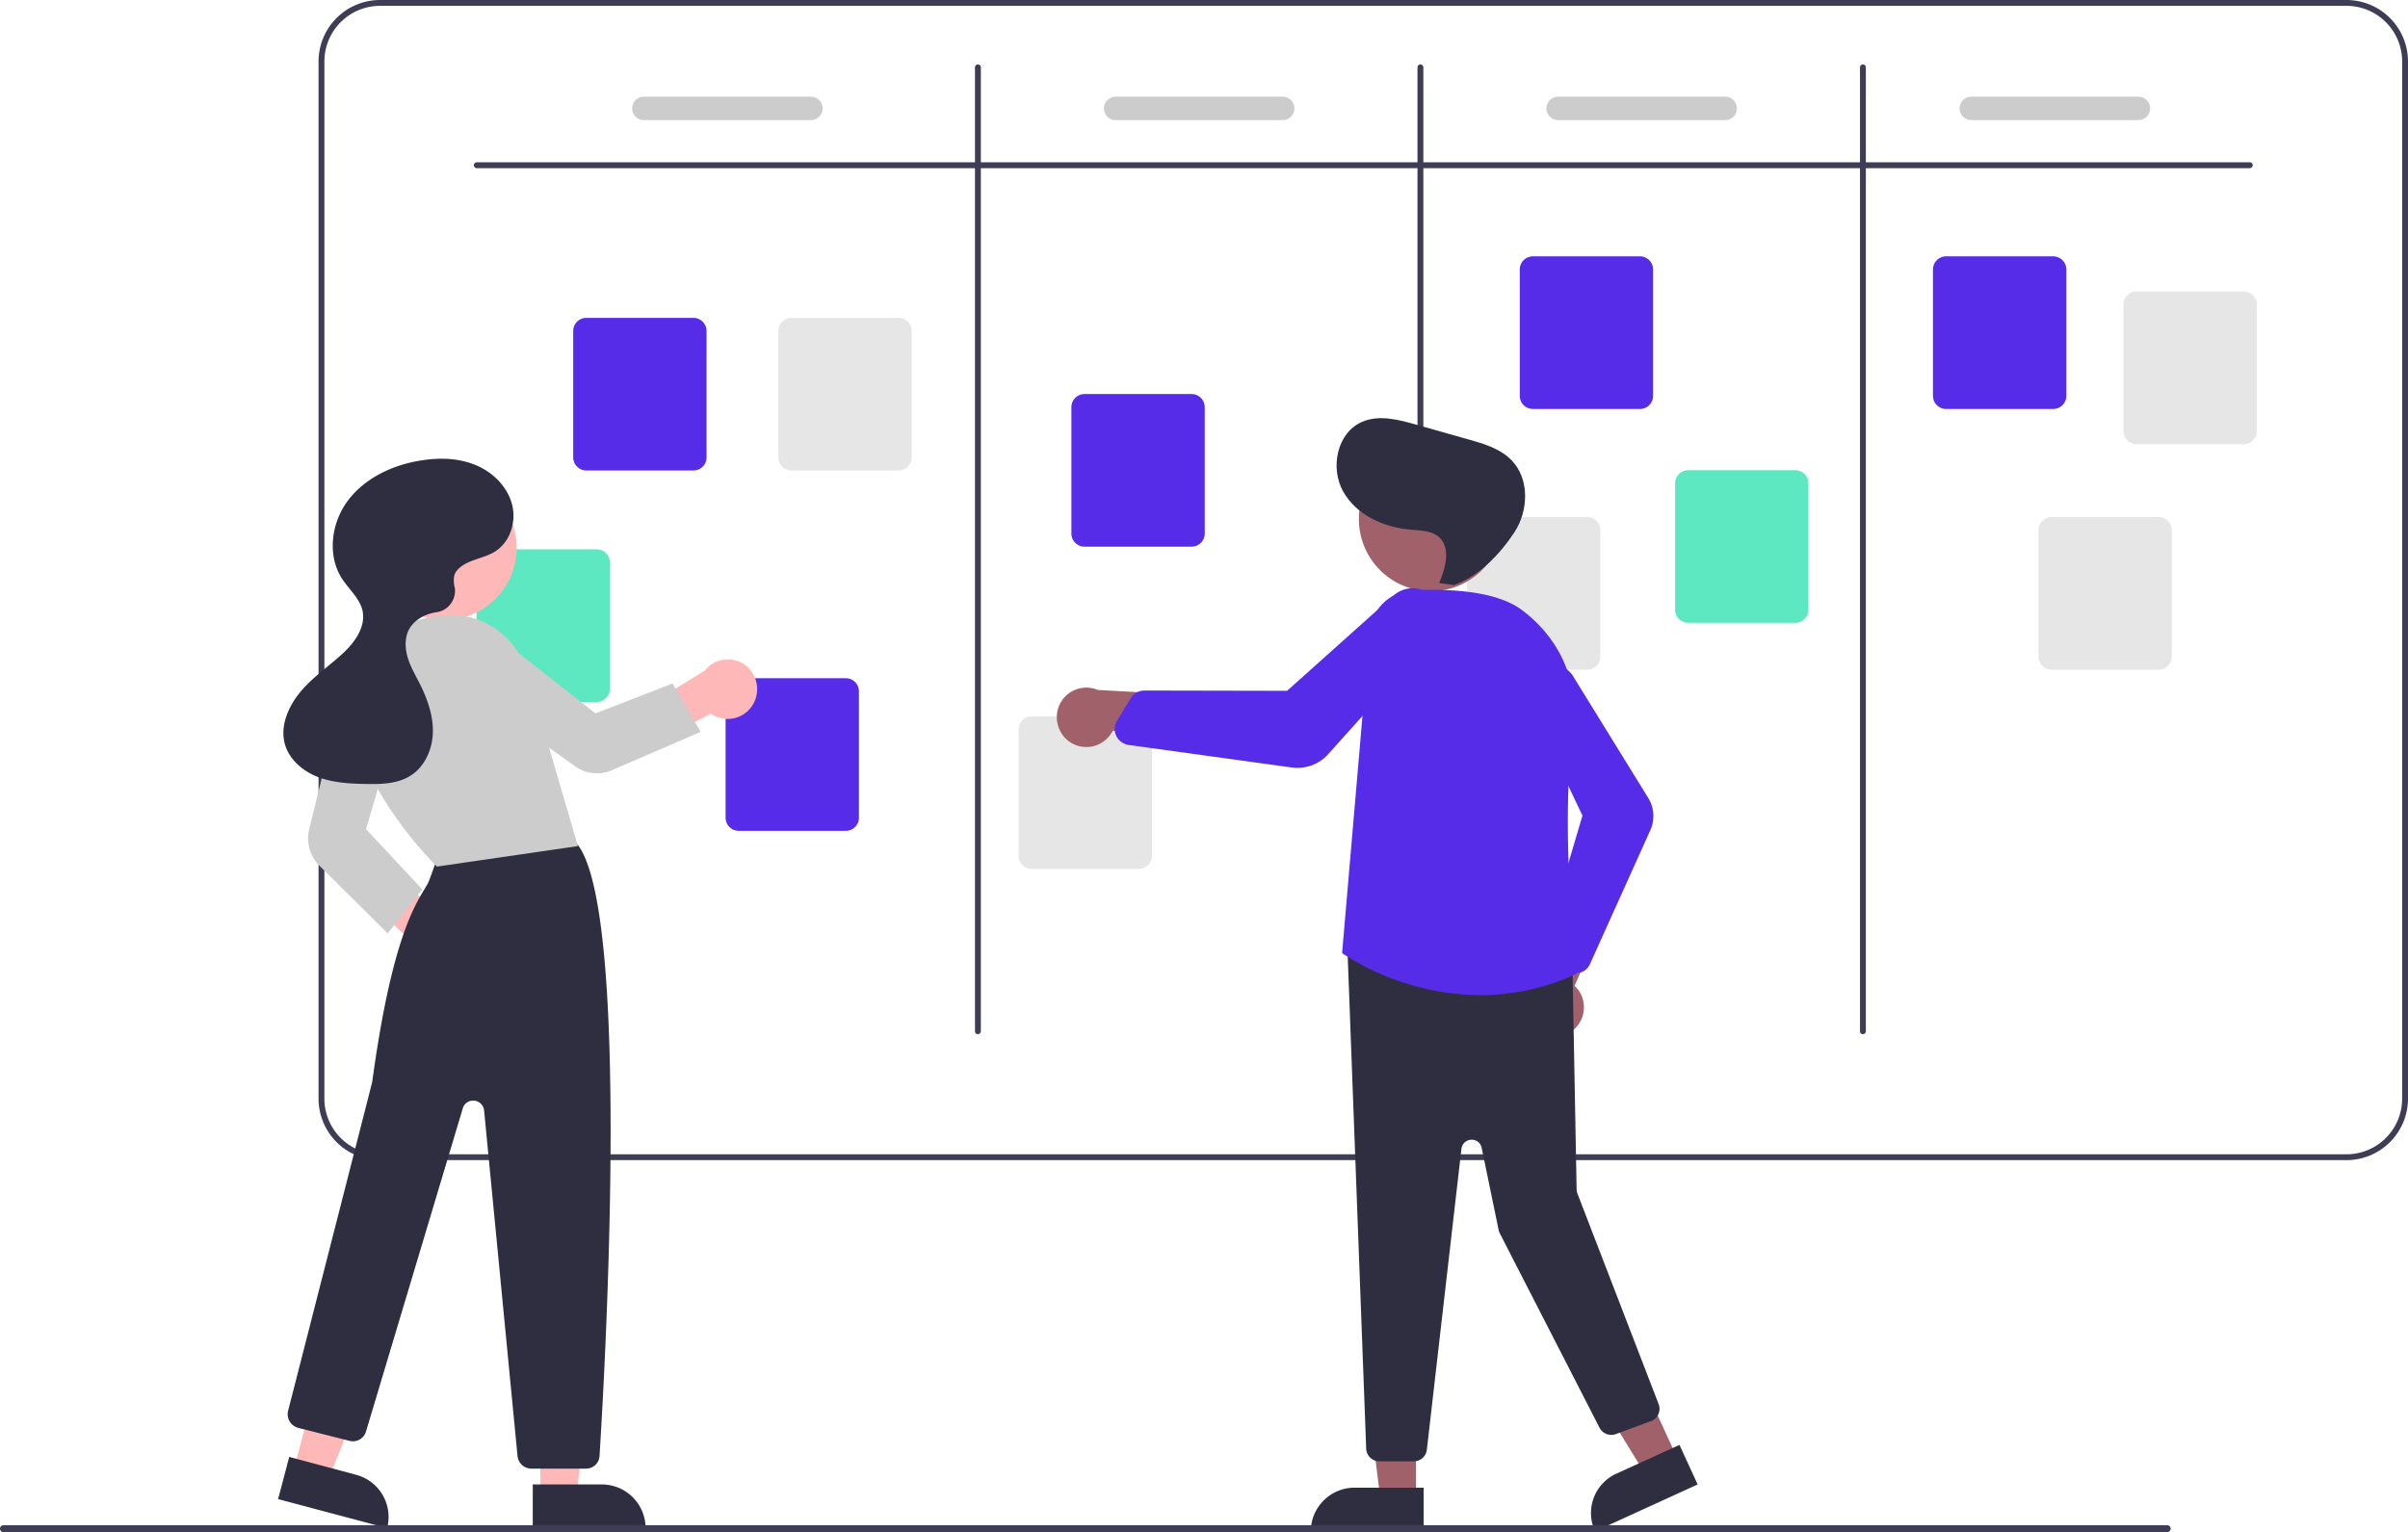
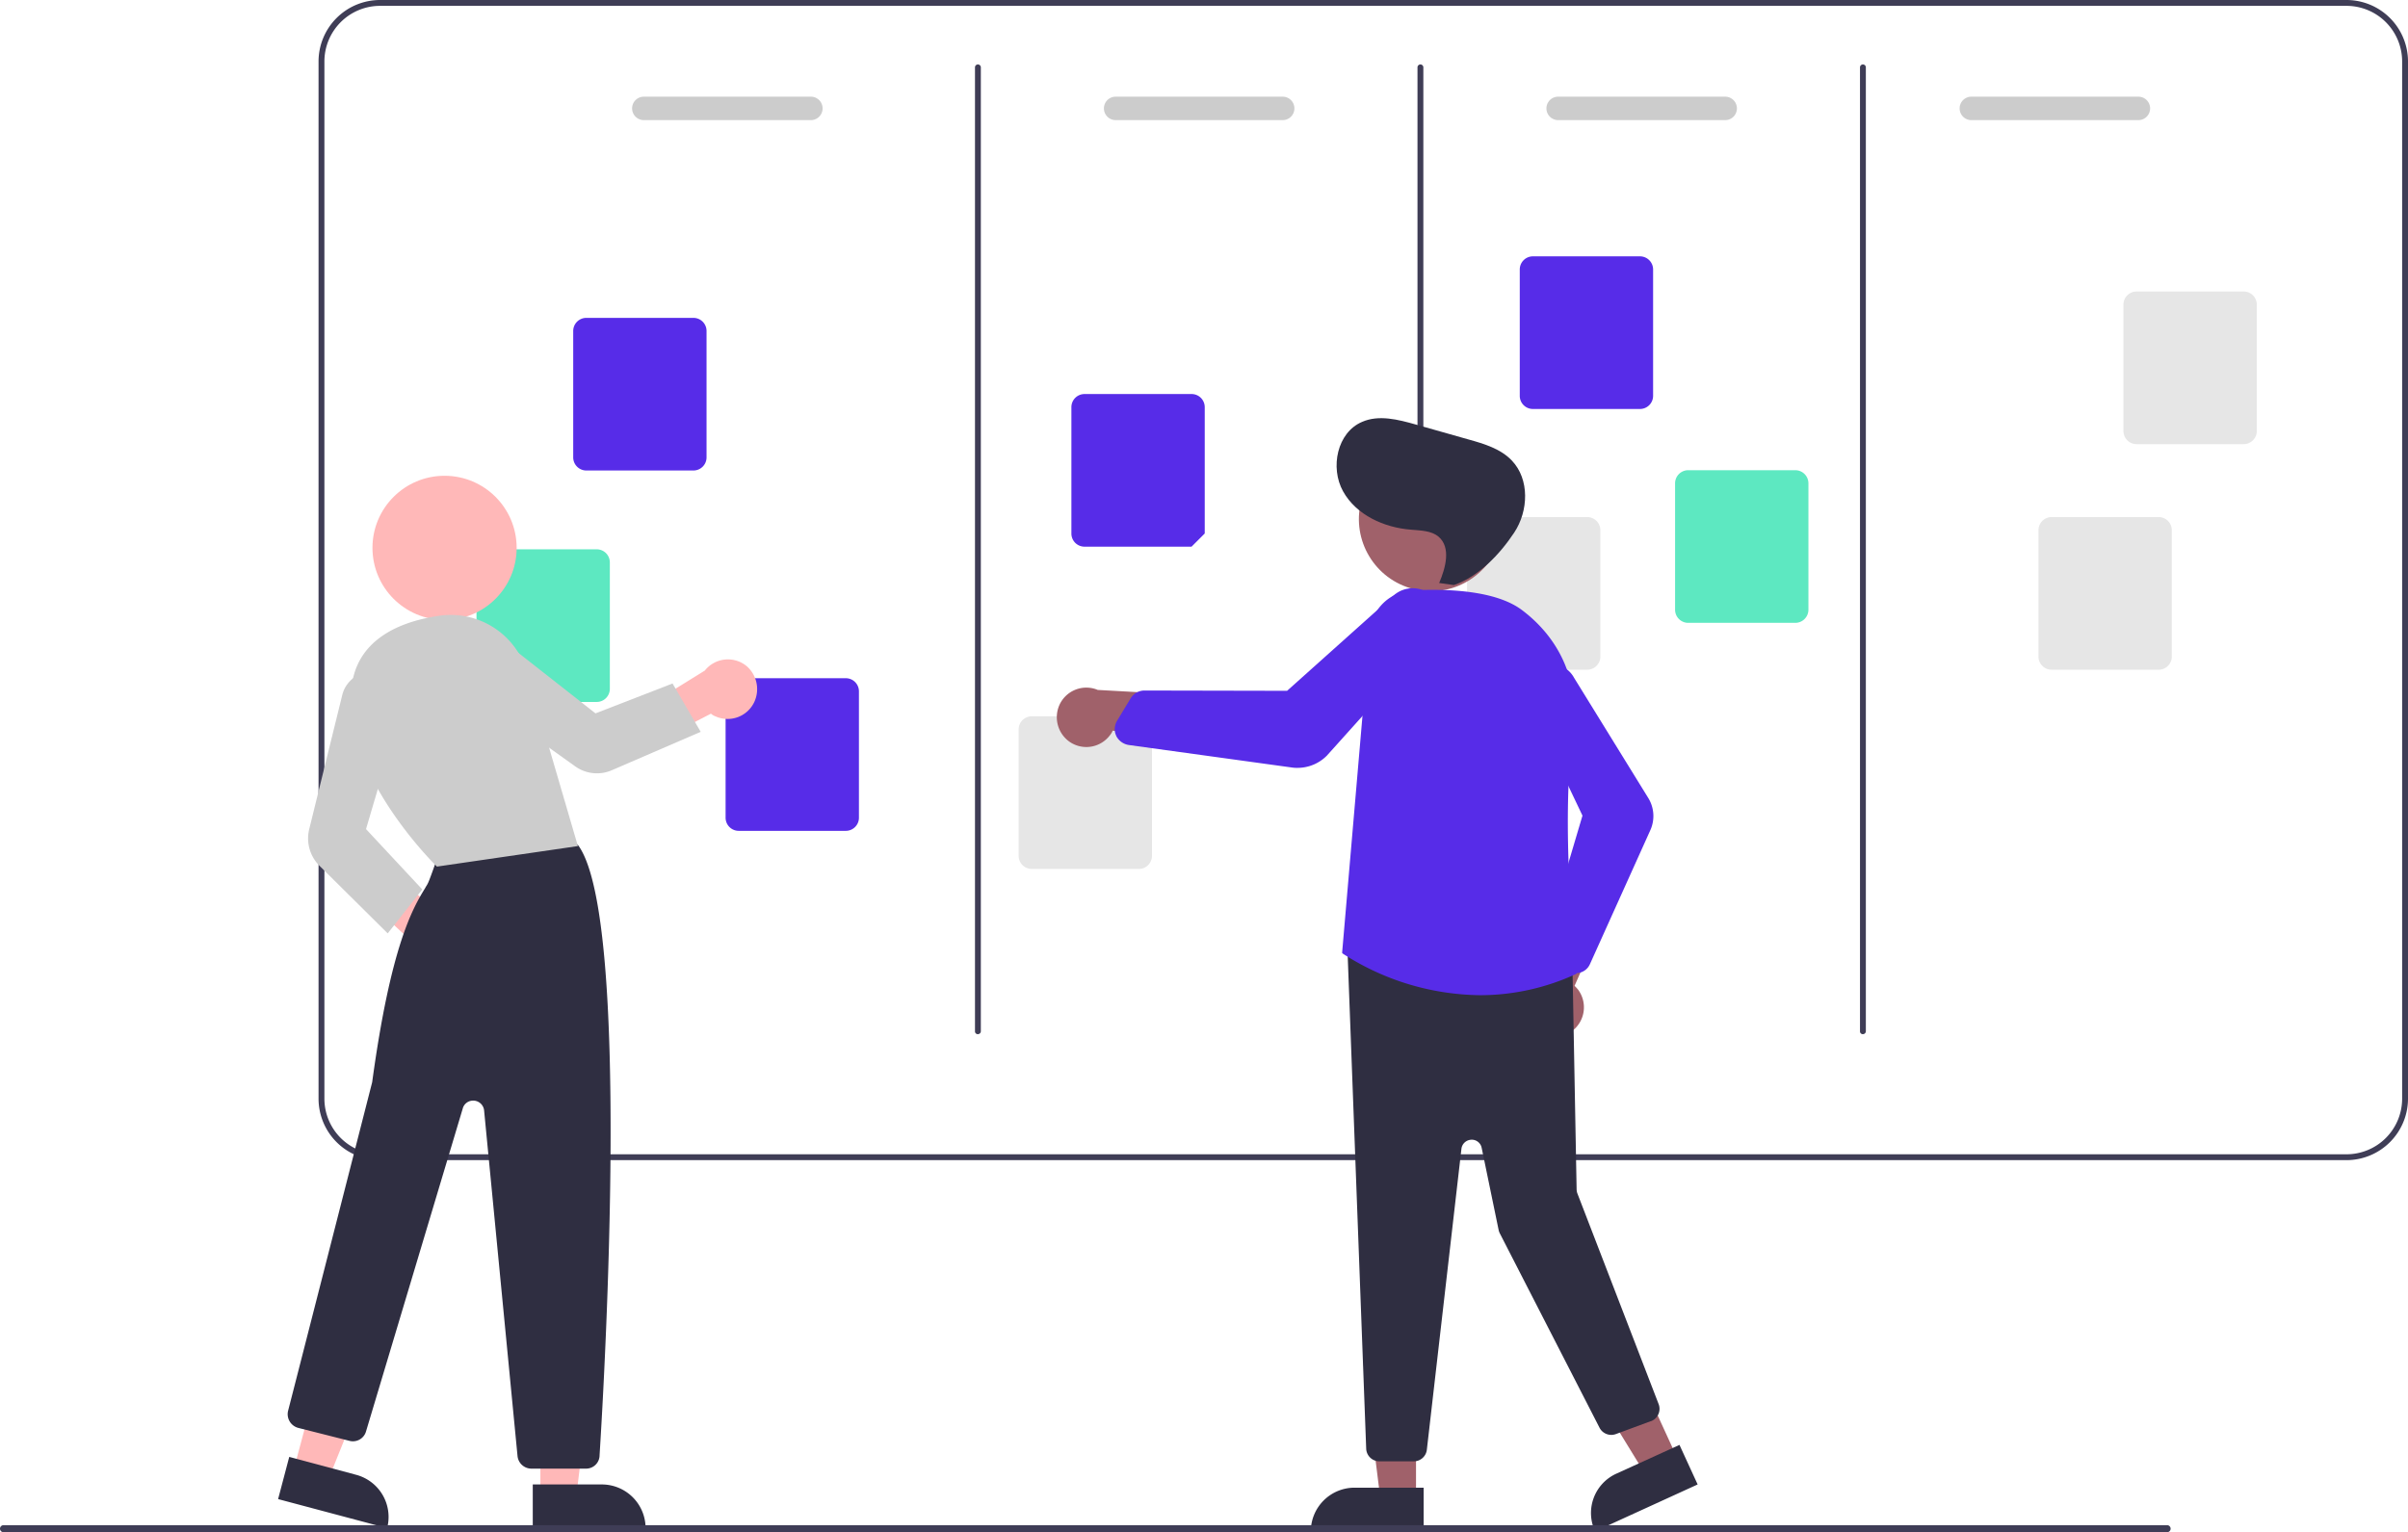
<svg xmlns="http://www.w3.org/2000/svg" width="821.7" height="523" viewBox="0 0 821.7 523">
  <g id="board_idees" transform="translate(0 -56)">
    <path id="Tracé_12108" data-name="Tracé 12108" d="M800.7,56h-671a21,21,0,0,0-21,21V431a21,21,0,0,0,21,21h671a21,21,0,0,0,21-21V77A21,21,0,0,0,800.7,56Zm19,375a18.992,18.992,0,0,1-19,19h-671a18.992,18.992,0,0,1-19-19V77a18.992,18.992,0,0,1,19-19h671a18.992,18.992,0,0,1,19,19Z" fill="#3f3d56" />
-     <path id="Tracé_12109" data-name="Tracé 12109" d="M767.7,113.4h-605a1,1,0,0,1,0-2h605a.945.945,0,0,1,1,1A1,1,0,0,1,767.7,113.4Z" fill="#3f3d56" />
    <path id="Tracé_12110" data-name="Tracé 12110" d="M333.7,409a.945.945,0,0,1-1-1V79a1,1,0,0,1,2,0V408A1,1,0,0,1,333.7,409Z" fill="#3f3d56" />
    <path id="Tracé_12111" data-name="Tracé 12111" d="M484.7,409a.945.945,0,0,1-1-1V79a1,1,0,1,1,2,0V408A1,1,0,0,1,484.7,409Z" fill="#3f3d56" />
    <path id="Tracé_12112" data-name="Tracé 12112" d="M635.7,409a.945.945,0,0,1-1-1V79a1,1,0,0,1,2,0V408A1,1,0,0,1,635.7,409Z" fill="#3f3d56" />
    <path id="Tracé_12113" data-name="Tracé 12113" d="M236.6,216.6H200.1a4.481,4.481,0,0,1-4.5-4.5V169a4.481,4.481,0,0,1,4.5-4.5h36.5a4.481,4.481,0,0,1,4.5,4.5v43.1A4.481,4.481,0,0,1,236.6,216.6Z" fill="#572ce8" />
    <path id="Tracé_12114" data-name="Tracé 12114" d="M288.6,339.6H252.1a4.481,4.481,0,0,1-4.5-4.5V292a4.481,4.481,0,0,1,4.5-4.5h36.5a4.481,4.481,0,0,1,4.5,4.5v43.1A4.481,4.481,0,0,1,288.6,339.6Z" fill="#572ce8" />
-     <path id="Tracé_12115" data-name="Tracé 12115" d="M406.6,242.6H370.1a4.481,4.481,0,0,1-4.5-4.5V195a4.481,4.481,0,0,1,4.5-4.5h36.5a4.481,4.481,0,0,1,4.5,4.5v43.1A4.481,4.481,0,0,1,406.6,242.6Z" fill="#572ce8" />
+     <path id="Tracé_12115" data-name="Tracé 12115" d="M406.6,242.6H370.1a4.481,4.481,0,0,1-4.5-4.5V195a4.481,4.481,0,0,1,4.5-4.5h36.5a4.481,4.481,0,0,1,4.5,4.5v43.1Z" fill="#572ce8" />
    <path id="Tracé_12116" data-name="Tracé 12116" d="M559.6,195.6H523.1a4.481,4.481,0,0,1-4.5-4.5V148a4.481,4.481,0,0,1,4.5-4.5h36.5a4.481,4.481,0,0,1,4.5,4.5v43.1A4.481,4.481,0,0,1,559.6,195.6Z" fill="#572ce8" />
-     <path id="Tracé_12117" data-name="Tracé 12117" d="M700.6,195.6H664.1a4.481,4.481,0,0,1-4.5-4.5V148a4.481,4.481,0,0,1,4.5-4.5h36.5a4.481,4.481,0,0,1,4.5,4.5v43.1A4.481,4.481,0,0,1,700.6,195.6Z" fill="#572ce8" />
    <path id="Tracé_12118" data-name="Tracé 12118" d="M765.6,207.6H729.1a4.481,4.481,0,0,1-4.5-4.5V160a4.481,4.481,0,0,1,4.5-4.5h36.5a4.481,4.481,0,0,1,4.5,4.5v43.1A4.481,4.481,0,0,1,765.6,207.6Z" fill="#e6e6e6" />
    <path id="Tracé_12119" data-name="Tracé 12119" d="M736.6,284.6H700.1a4.481,4.481,0,0,1-4.5-4.5V237a4.481,4.481,0,0,1,4.5-4.5h36.5a4.481,4.481,0,0,1,4.5,4.5v43.1A4.481,4.481,0,0,1,736.6,284.6Z" fill="#e6e6e6" />
    <path id="Tracé_12120" data-name="Tracé 12120" d="M612.6,268.6H576.1a4.481,4.481,0,0,1-4.5-4.5V221a4.481,4.481,0,0,1,4.5-4.5h36.5a4.481,4.481,0,0,1,4.5,4.5v43.1A4.481,4.481,0,0,1,612.6,268.6Z" fill="#5de8c1" />
    <path id="Tracé_12121" data-name="Tracé 12121" d="M541.6,284.6H505.1a4.481,4.481,0,0,1-4.5-4.5V237a4.481,4.481,0,0,1,4.5-4.5h36.5a4.481,4.481,0,0,1,4.5,4.5v43.1A4.481,4.481,0,0,1,541.6,284.6Z" fill="#e6e6e6" />
    <path id="Tracé_12122" data-name="Tracé 12122" d="M388.6,352.6H352.1a4.481,4.481,0,0,1-4.5-4.5V305a4.481,4.481,0,0,1,4.5-4.5h36.5a4.481,4.481,0,0,1,4.5,4.5v43.1A4.481,4.481,0,0,1,388.6,352.6Z" fill="#e6e6e6" />
    <path id="Tracé_12123" data-name="Tracé 12123" d="M203.6,295.6H167.1a4.481,4.481,0,0,1-4.5-4.5V248a4.481,4.481,0,0,1,4.5-4.5h36.5a4.481,4.481,0,0,1,4.5,4.5v43.1A4.481,4.481,0,0,1,203.6,295.6Z" fill="#5de8c1" />
-     <path id="Tracé_12124" data-name="Tracé 12124" d="M306.6,216.6H270.1a4.481,4.481,0,0,1-4.5-4.5V169a4.481,4.481,0,0,1,4.5-4.5h36.5a4.481,4.481,0,0,1,4.5,4.5v43.1A4.481,4.481,0,0,1,306.6,216.6Z" fill="#e6e6e6" />
    <path id="Tracé_12125" data-name="Tracé 12125" d="M276.7,97h-57a4,4,0,0,1,0-8h57a4,4,0,0,1,0,8Z" fill="#ccc" />
    <path id="Tracé_12126" data-name="Tracé 12126" d="M437.7,97h-57a4,4,0,0,1,0-8h57a4,4,0,0,1,0,8Z" fill="#ccc" />
    <path id="Tracé_12127" data-name="Tracé 12127" d="M588.7,97h-57a4,4,0,0,1,0-8h57a4,4,0,0,1,0,8Z" fill="#ccc" />
    <path id="Tracé_12128" data-name="Tracé 12128" d="M729.7,97h-57a4,4,0,0,1,0-8h57a4,4,0,0,1,0,8Z" fill="#ccc" />
    <path id="Tracé_12129" data-name="Tracé 12129" d="M149,389.9a10.016,10.016,0,0,1-9-11c.1-.6.2-1.2.3-1.7l-25.6-23.9,13.6-3.4,25.2,20.4a10.15,10.15,0,0,1,6.2,12.9,10.324,10.324,0,0,1-10.7,6.7Z" fill="#ffb8b8" />
    <path id="Tracé_12130" data-name="Tracé 12130" d="M184.4,566.3h12.3l5.8-47.3H184.4Z" fill="#ffb8b8" />
    <path id="Tracé_12131" data-name="Tracé 12131" d="M220.3,577.6H181.8V562.7h23.6a14.937,14.937,0,0,1,14.9,14.9Z" fill="#2f2e41" />
    <path id="Tracé_12132" data-name="Tracé 12132" d="M100.3,557.4l11.9,3.2L130,516.4l-17.5-4.7Z" fill="#ffb8b8" />
    <path id="Tracé_12133" data-name="Tracé 12133" d="M132.1,577.6l-37.2-9.9h0l3.8-14.4h0l22.8,6.1a14.88,14.88,0,0,1,10.6,18.2Z" fill="#2f2e41" />
    <path id="Tracé_12134" data-name="Tracé 12134" d="M200,557.3H181.3a4.765,4.765,0,0,1-4.7-4.3L165.2,435.1a3.729,3.729,0,0,0-4.1-3.4,3.617,3.617,0,0,0-3.2,2.7l-33,110.2a4.646,4.646,0,0,1-5.7,3.2l-17.4-4.4a4.839,4.839,0,0,1-3.5-5.8h0c.3-1.1,28.4-111,28.7-112.2,6.4-47,14-59.6,18.1-66.3.3-.6.7-1.1.9-1.6.4-.6,2.5-6.6,3.9-10.6a4.832,4.832,0,0,1,2.4-3c17.2-8.8,37.3-2.7,43.1-.6a4.181,4.181,0,0,1,2.3,1.8c17.3,26.1,8.8,177.5,6.9,207.6A4.586,4.586,0,0,1,200,557.3Z" fill="#2f2e41" />
    <circle id="Ellipse_1605" data-name="Ellipse 1605" cx="24.6" cy="24.6" r="24.6" transform="translate(127.1 218.4)" fill="#ffb8b8" />
    <path id="Tracé_12135" data-name="Tracé 12135" d="M149.1,351.8l-.2-.2c-.3-.3-33.1-32.4-28.8-62,1.8-12.7,12.1-20.8,29.7-23.4a27.11,27.11,0,0,1,30,19.1l17.4,59.5Z" fill="#ccc" />
    <path id="Tracé_12136" data-name="Tracé 12136" d="M132.3,374.6,109,351.5a13.162,13.162,0,0,1-3.5-12.4l11.3-45.9a10.393,10.393,0,0,1,12.5-7.6,6.372,6.372,0,0,0,.7.2,10.329,10.329,0,0,1,6.8,12.8L124.9,339l19.2,20.6Z" fill="#ccc" />
    <path id="Tracé_12137" data-name="Tracé 12137" d="M257.4,295.6a10.063,10.063,0,0,1-13.3,4.9,4.617,4.617,0,0,1-1.5-.9l-31.1,16.1,1.4-13.7,27.6-17.1a10.061,10.061,0,0,1,14.2-1.6,10.414,10.414,0,0,1,2.7,12.3Z" fill="#ffb8b8" />
    <path id="Tracé_12138" data-name="Tracé 12138" d="M239.1,305.8l-30.3,13.1a12.745,12.745,0,0,1-12.5-1.3L157.7,290a10.374,10.374,0,0,1-2.4-14.4,2.182,2.182,0,0,1,.4-.5,10.49,10.49,0,0,1,14.4-1.6l33.1,26,26.3-10.2Z" fill="#ccc" />
-     <path id="Tracé_12139" data-name="Tracé 12139" d="M155.8,250.9c3-3.8,8.7-4,12.9-6.5,5.5-3.3,7.7-10.6,5.9-16.7s-6.9-10.9-12.9-13.2-12.5-2.3-18.8-1.2c-9.3,1.6-18.5,6-24.2,13.6s-7.1,18.7-2,26.6c2.4,3.7,6,6.7,7,10.9,1.2,5.6-2.7,11-6.9,14.8-4.8,4.4-10.3,8.1-14.4,13.1s-7,11.8-5.1,18c1.6,5.2,6.3,9.1,11.4,11s10.7,2.2,16.1,2.3c5.3.1,10.9,0,15.4-2.9,4.8-3.1,7.3-8.9,7.5-14.5s-1.7-11.2-4.2-16.3c-1.5-3-3.3-6-4.3-9.2s-1.2-6.9.4-9.9c1.7-3.1,5.1-5,8.6-5.7.2,0,.4-.1.6-.1a7.364,7.364,0,0,0,6.4-8.3.367.367,0,0,0-.1-.3C154.7,254.3,154.7,252.2,155.8,250.9Z" fill="#2f2e41" />
    <path id="Tracé_12140" data-name="Tracé 12140" d="M483.2,567.3H471L465.1,520h18.1Z" fill="#a0616a" />
    <path id="Tracé_12141" data-name="Tracé 12141" d="M462.2,563.8h23.6v14.9H447.3a14.937,14.937,0,0,1,14.9-14.9Z" fill="#2f2e41" />
    <path id="Tracé_12142" data-name="Tracé 12142" d="M572.2,553.4,561,558.5l-24.9-40.6,16.4-7.5Z" fill="#a0616a" />
    <path id="Tracé_12143" data-name="Tracé 12143" d="M551.6,559l21.5-9.8h0l6.2,13.5h0l-35,16h0A14.734,14.734,0,0,1,551.6,559Z" fill="#2f2e41" />
    <path id="Tracé_12144" data-name="Tracé 12144" d="M536.5,407.9a10.137,10.137,0,0,0,2-14.1,15.379,15.379,0,0,0-1.2-1.3l14.4-32.7-18.3,3.1-10.9,30.6a10.048,10.048,0,0,0,1.5,14.2A10.207,10.207,0,0,0,536.5,407.9Z" fill="#a0616a" />
    <path id="Tracé_12145" data-name="Tracé 12145" d="M482.4,554.8H470.7a4.49,4.49,0,0,1-4.5-4.2L459.8,380a4.488,4.488,0,0,1,4.2-4.8h.8l67.7,7.2a4.535,4.535,0,0,1,4.1,4.4L538,462a5.018,5.018,0,0,0,.2,1.2L566,535.3a4.51,4.51,0,0,1-2.6,5.8h-.1l-11.9,4.4a4.511,4.511,0,0,1-5.6-2.2l-34-66.3a4.874,4.874,0,0,1-.4-1.1l-5.8-28.1a3.44,3.44,0,0,0-4.1-2.7,3.5,3.5,0,0,0-2.8,3L486.9,550.8A4.464,4.464,0,0,1,482.4,554.8Z" fill="#2f2e41" />
    <circle id="Ellipse_1606" data-name="Ellipse 1606" cx="24.6" cy="24.6" r="24.6" transform="translate(457.636 249.615) rotate(-73.154)" fill="#a0616a" />
    <path id="Tracé_12146" data-name="Tracé 12146" d="M505.1,395.7a87.805,87.805,0,0,1-46.9-14.2l-.2-.2V381l9.4-109.4A15.474,15.474,0,0,1,482,257.5c12.2-.6,28.5.1,37.3,6.7,13.2,9.9,19.6,24.7,17.5,40.7-4.4,33.2.6,78,1.2,83v.4l-.3.2A77.881,77.881,0,0,1,505.1,395.7Z" fill="#572ce8" />
    <path id="Tracé_12147" data-name="Tracé 12147" d="M537.9,388.2a5.233,5.233,0,0,1-3.7-1.6l-5.4-5.9a4.956,4.956,0,0,1-1.1-4.8L540,334.4l-18.6-39.1a8.561,8.561,0,0,1-.6-5.9,8.878,8.878,0,0,1,10.6-6.5,9.017,9.017,0,0,1,5.7,4.4l25.3,41a11.745,11.745,0,0,1,.7,11.2l-20.6,45.7a5.173,5.173,0,0,1-3.8,2.9C538.4,388.1,538.1,388.2,537.9,388.2Z" fill="#572ce8" />
    <path id="Tracé_12148" data-name="Tracé 12148" d="M364.7,309a10.063,10.063,0,0,0,14.1-2.1,5.968,5.968,0,0,0,.9-1.5l35.4,4.6L407,293.3l-32.4-1.8a10.07,10.07,0,0,0-13.2,5.4A10.266,10.266,0,0,0,364.7,309Z" fill="#a0616a" />
    <path id="Tracé_12149" data-name="Tracé 12149" d="M442.8,318.1a10.868,10.868,0,0,1-1.8-.1l-55.8-7.7a5.767,5.767,0,0,1-4.3-3.1c-.1-.3-.2-.5-.3-.8h0a5.633,5.633,0,0,1,.6-4.4l4.6-7.6a5.5,5.5,0,0,1,4.8-2.7h0l48.6.1,36.3-32.5a9.842,9.842,0,0,1,16.4,6.9,9.649,9.649,0,0,1-2.9,7.4l-36.2,40.3A14.061,14.061,0,0,1,442.8,318.1Z" fill="#572ce8" />
    <path id="Tracé_12150" data-name="Tracé 12150" d="M491.1,255c2.2-5.2,4.1-12.1-.2-15.8-2.5-2.1-6.1-2.1-9.4-2.4-9.2-.7-18.7-5-23.2-13.1s-2-20.1,6.5-23.7c5.7-2.5,12.3-.8,18.3.9l18,5.1c5.4,1.5,11,3.2,14.8,7.2,6.1,6.4,5.7,17.2.8,24.6s-12.2,15.1-20.6,17.9Z" fill="#2f2e41" />
    <path id="Tracé_12151" data-name="Tracé 12151" d="M739.5,579H1.2a1.2,1.2,0,0,1,0-2.4H739.5a1.2,1.2,0,0,1,0,2.4Z" fill="#3f3d56" />
  </g>
</svg>